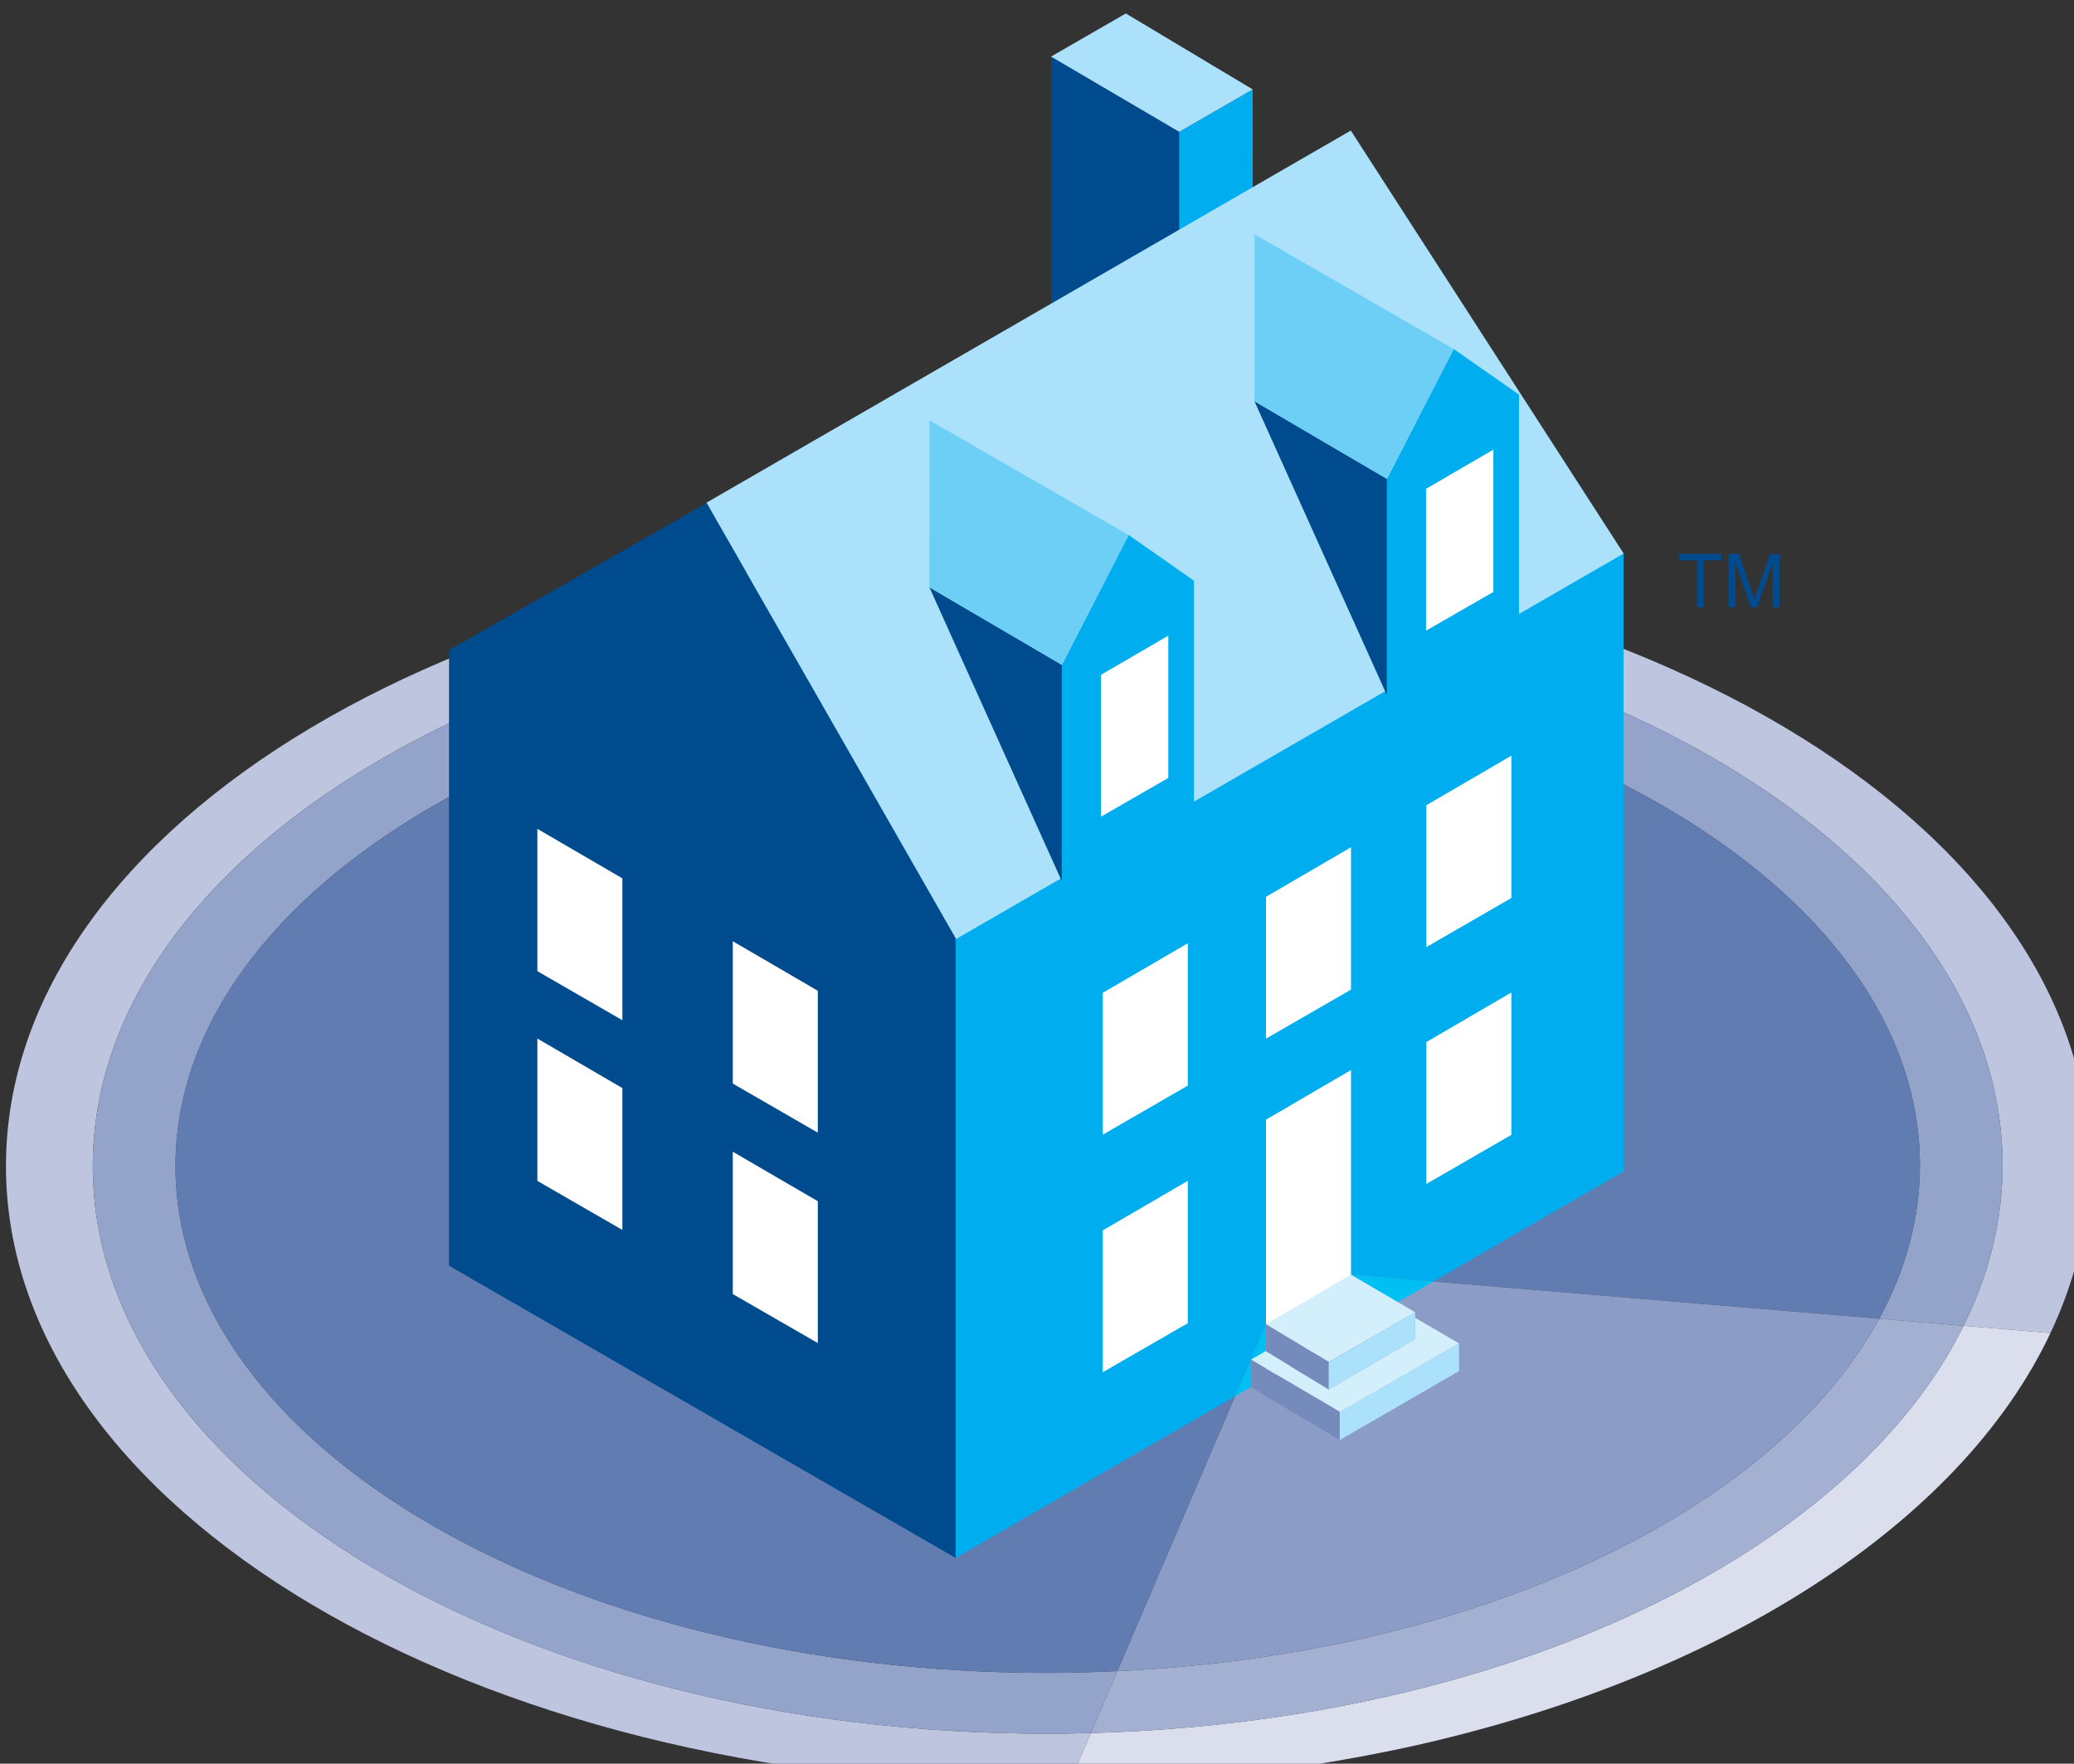
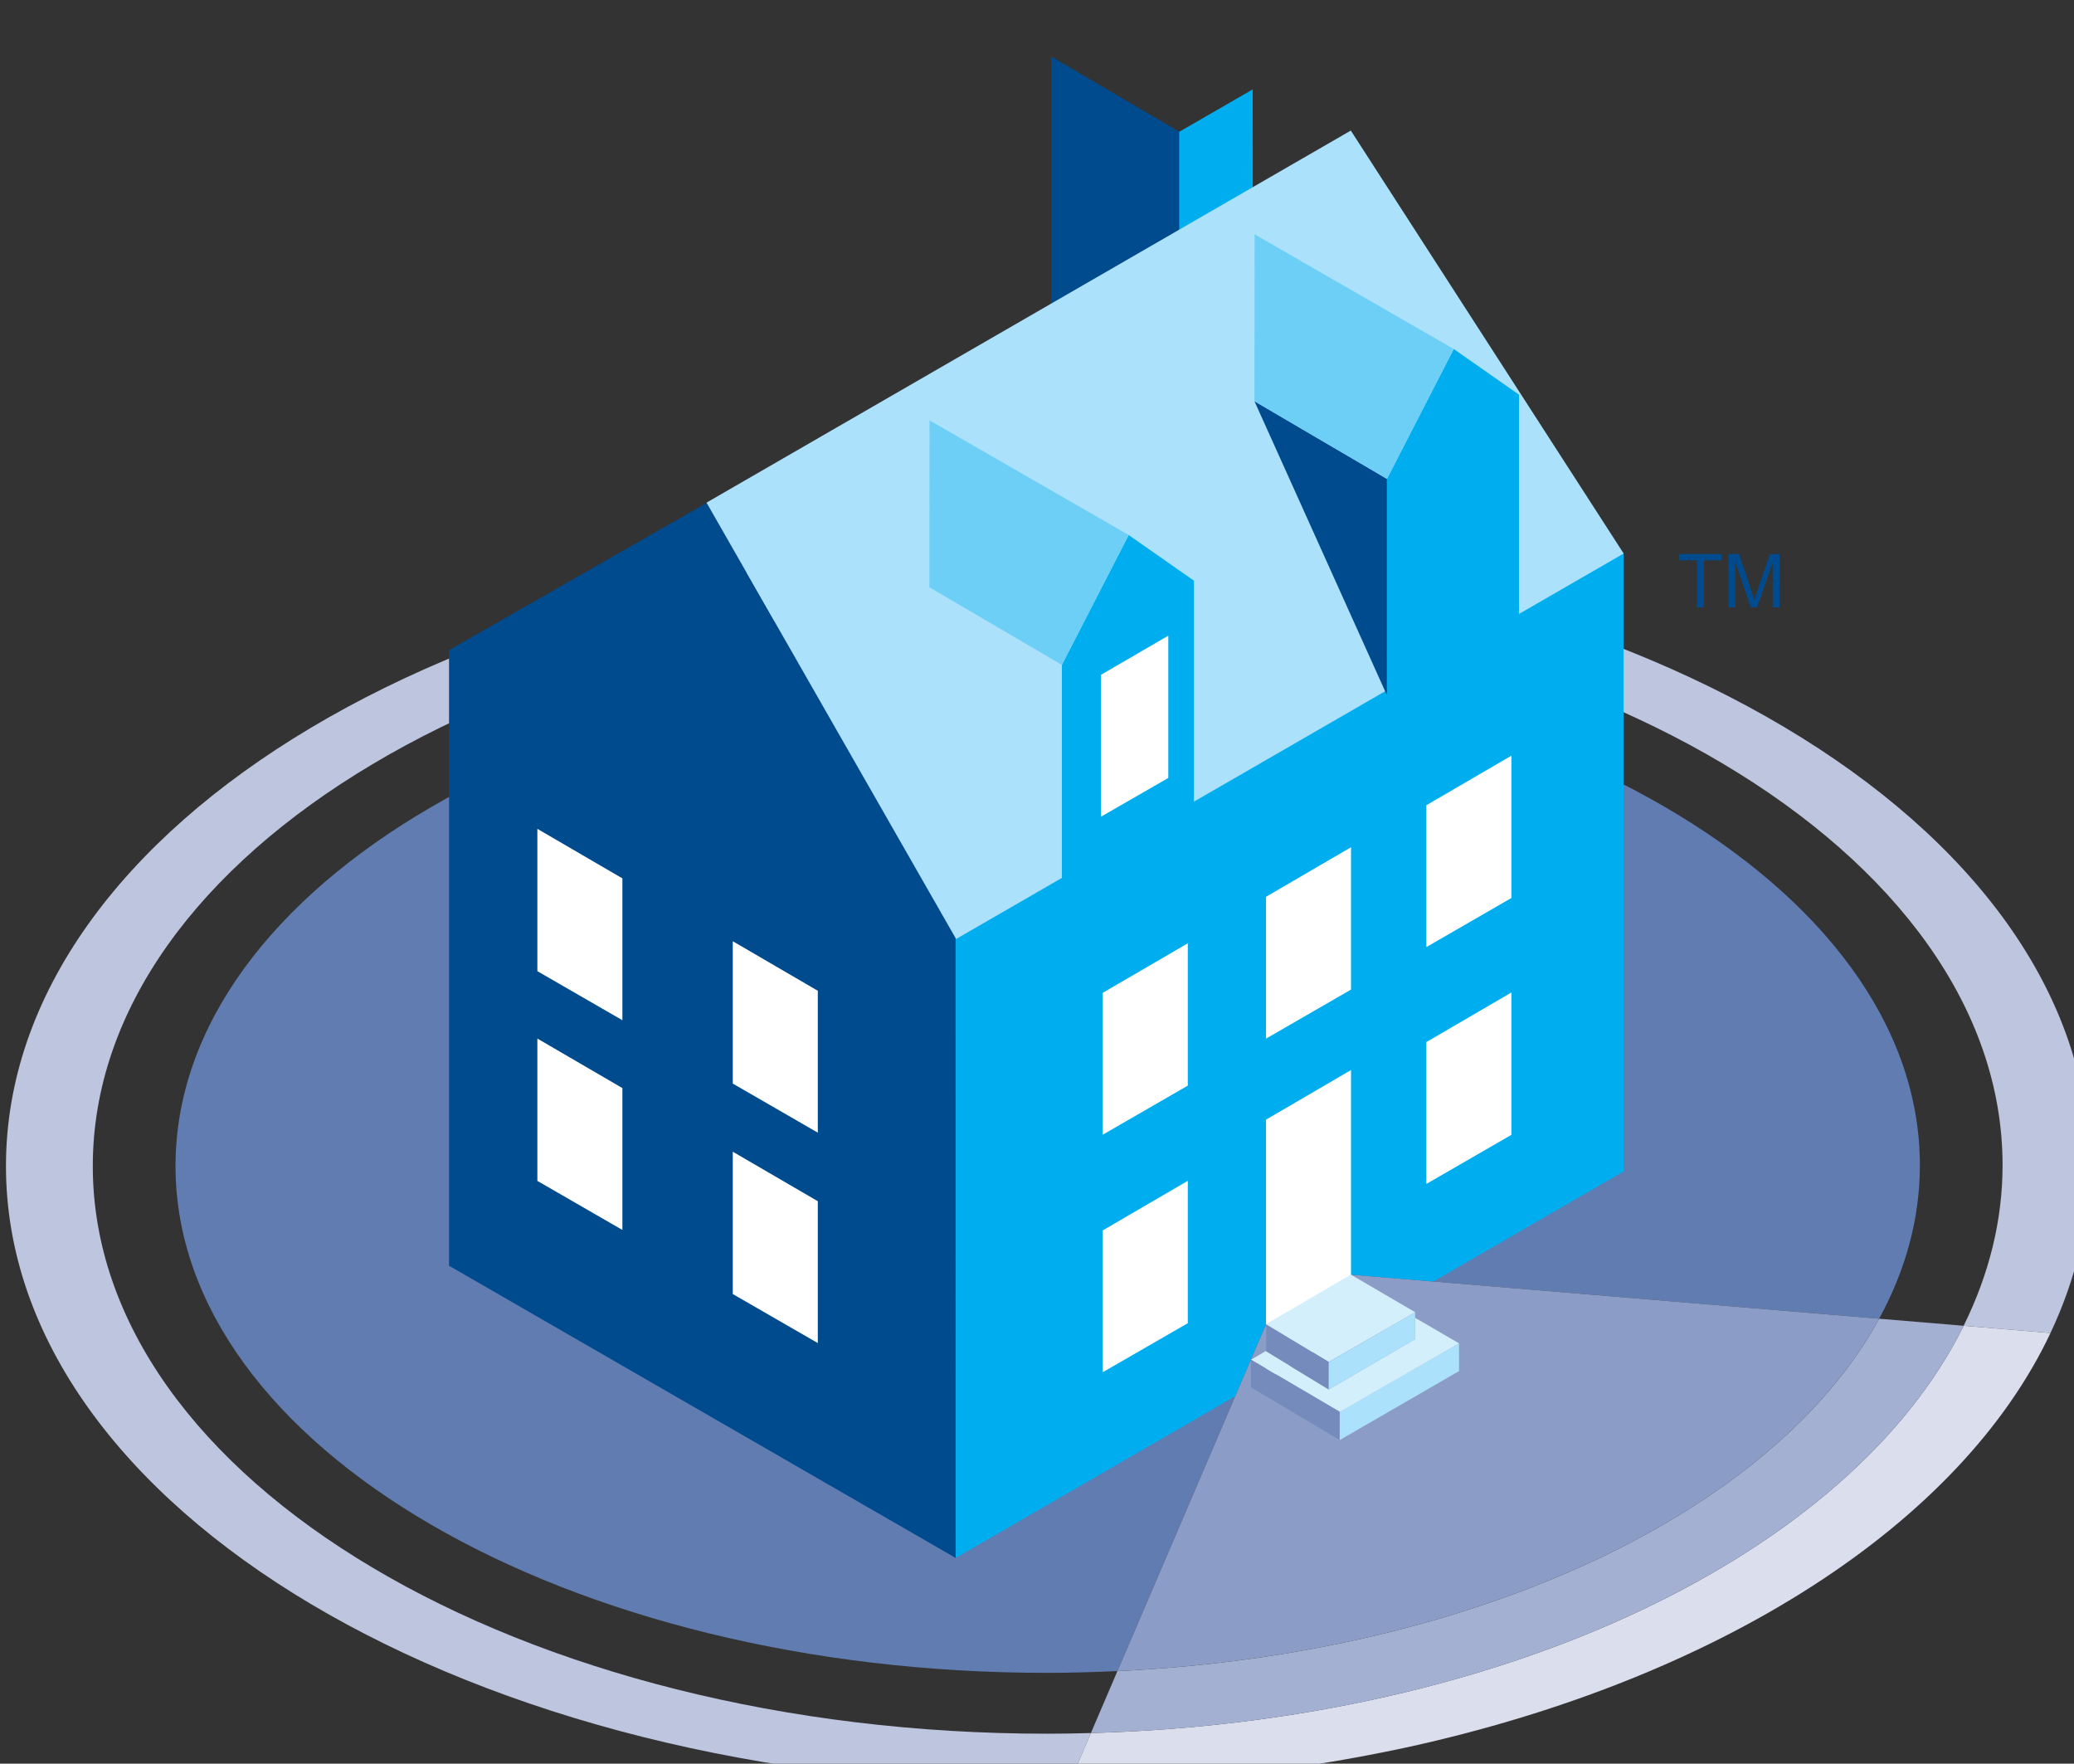
<svg xmlns="http://www.w3.org/2000/svg" id="svg4695" version="1.1" viewBox="0 0 10.364 8.812" height="8.812mm" width="10.364mm">
  <rect x="0" y="0" width="10.364" height="8.812" fill="#333333" stroke="none" />
  <title id="title5344">SingleSource Logo</title>
  <defs id="defs4689" />
  <g transform="translate(-1.349,-0.067)" id="layer1">
    <g id="g6767" transform="matrix(0.062,0,0,0.062,-5.108,-14.419)">
      <g id="g5395">
        <polygon points="199.33,252.623 199.208,244.271 188.877,238.206 188.877,258.843 " id="polygon5397" style="fill:#004b8d" />
        <polyline points="199.186,244.268 199.186,272.082 205.139,268.568 205.11,240.85  " id="polyline5399" style="fill:#00aeef" />
-         <polygon points="199.186,244.268 188.855,238.204 194.887,234.73 205.11,240.85 " id="polygon5401" style="fill:#abe1fa" />
      </g>
      <path d="m 188.62,373.359 c -42.508,0.023 -76.981,-20.443 -76.996,-45.729 -0.014,-25.291 34.43,-45.805 76.938,-45.83 42.503,-0.023 76.973,20.443 76.987,45.73 0.002,4.5 -1.105,8.844 -3.136,12.951 l 6.998,0.584 c 2.033,-4.309 3.143,-8.846 3.141,-13.541 -0.021,-27.582 -37.623,-49.914 -83.994,-49.889 -46.372,0.028 -83.951,22.409 -83.932,50 0.015,27.58 37.623,49.912 83.994,49.883 0.555,0 1.102,-0.02 1.655,-0.025 l 1.794,-4.189 c -1.144,0.032 -2.292,0.055 -3.449,0.055 z" id="path5403" style="fill:#bec6df" />
-       <path d="m 188.563,281.801 c -42.508,0.024 -76.952,20.539 -76.938,45.83 0.015,25.286 34.488,45.752 76.996,45.729 1.157,0 2.305,-0.023 3.449,-0.055 l 2.139,-4.994 c -1.847,0.086 -3.708,0.143 -5.593,0.145 -38.826,0.029 -70.309,-18.252 -70.323,-40.828 -0.015,-22.583 31.449,-40.903 70.27,-40.925 38.822,-0.025 70.305,18.252 70.323,40.833 0.002,4.316 -1.154,8.473 -3.283,12.379 l 6.811,0.569 c 2.031,-4.108 3.138,-8.452 3.136,-12.952 -0.014,-25.287 -34.485,-45.754 -76.987,-45.731 z" id="path5405" style="fill:#93a3ca" />
      <path d="m 213.021,336.361 42.581,3.553 c 2.129,-3.906 3.285,-8.063 3.283,-12.379 -0.019,-22.582 -31.501,-40.859 -70.323,-40.833 -38.821,0.022 -70.285,18.343 -70.27,40.925 0.014,22.576 31.497,40.857 70.323,40.828 1.885,-0.002 3.746,-0.059 5.593,-0.145 l 11.975,-27.955 z" id="path5407" style="fill:#607cb1" />
      <path d="m 269.412,341.067 -6.998,-0.584 c -9.072,18.351 -36.927,31.917 -70.345,32.821 l -1.794,4.189 c 3.326,-0.041 6.605,-0.195 9.826,-0.459 3.935,-0.338 7.74,-0.814 11.403,-1.424 0.317,-0.055 0.635,-0.105 0.95,-0.162 0.676,-0.117 1.344,-0.242 2.01,-0.369 0.952,-0.184 1.901,-0.369 2.837,-0.572 0.083,-0.018 0.167,-0.035 0.251,-0.053 25.111,-5.499 44.566,-17.931 51.86,-33.387 z" id="path5409" style="fill:#dbdfed" />
      <path d="m 194.208,368.311 -2.139,4.994 c 33.417,-0.904 61.273,-14.471 70.345,-32.821 l -6.811,-0.568 c -8.47,15.536 -32.465,27.053 -61.395,28.395 z" id="path5411" style="fill:#a3b0d2" />
      <path d="m 255.603,339.915 -42.581,-3.554 -6.838,3.994 -11.975,27.955 c 28.929,-1.341 52.924,-12.858 61.394,-28.395 z" id="path5413" style="fill:#8b9dc7" />
      <polygon points="181.171,359.195 203.696,346.16 206.183,340.355 213.021,336.361 219.673,336.916 234.997,328.049 234.997,278.19 181.171,309.313 " id="polygon5415" style="fill:#00aeef" />
-       <polygon points="206.183,340.355 203.696,346.16 219.673,336.916 213.021,336.361 " id="polygon5417" style="fill:#00c0f3" />
      <polygon points="161.098,274.175 181.163,309.109 181.171,359.195 140.336,335.645 140.336,286.036 " id="polygon5419" style="fill:#004b8d" />
      <g id="g5421">
        <polygon points="213.018,244.167 235.01,278.252 181.205,309.316 161.09,274.151 " id="polygon5423" style="fill:#abe1fa" />
      </g>
      <polygon points="219.107,309.967 225.96,306.012 225.96,294.542 219.107,298.536 " id="polygon5425" style="fill:#ffffff" />
      <polygon points="193.025,325.086 199.88,321.131 199.88,309.662 193.025,313.652 " id="polygon5427" style="fill:#ffffff" />
      <polygon points="206.183,317.344 213.034,313.393 213.034,301.922 206.183,305.915 " id="polygon5429" style="fill:#ffffff" />
      <polygon points="219.107,329.055 225.96,325.098 225.96,313.627 219.107,317.621 " id="polygon5431" style="fill:#ffffff" />
      <polygon points="193.025,344.227 199.88,340.275 199.88,328.803 193.025,332.799 " id="polygon5433" style="fill:#ffffff" />
      <polygon points="206.183,344.85 213.034,340.895 213.034,319.877 206.183,323.875 " id="polygon5435" style="fill:#ffffff" />
      <polygon points="170.06,341.879 163.206,337.928 163.206,326.457 170.06,330.447 " id="polygon5437" style="fill:#ffffff" />
      <polygon points="170.06,324.922 163.206,320.967 163.206,309.496 170.06,313.488 " id="polygon5439" style="fill:#ffffff" />
      <polygon points="154.309,332.762 147.456,328.809 147.456,317.338 154.309,321.33 " id="polygon5441" style="fill:#ffffff" />
      <polygon points="154.309,315.861 147.456,311.908 147.456,300.438 154.309,304.43 " id="polygon5443" style="fill:#ffffff" />
      <g id="g5445">
        <polygon points="195.114,276.76 189.731,287.226 189.731,304.667 200.374,298.674 200.374,280.442 " id="polygon5447" style="fill:#00aeef" />
        <polygon points="192.881,299.46 198.307,296.338 198.307,284.871 192.881,288.028 " id="polygon5449" style="fill:#ffffff" />
-         <polygon points="189.731,287.226 179.052,280.97 189.731,304.667 " id="polygon5451" style="fill:#004b8d" />
        <polygon points="189.731,287.226 179.052,280.97 179.062,267.518 195.114,276.76 " id="polygon5453" style="fill:#6dcff6" />
      </g>
      <g id="g5455">
        <polygon points="221.315,261.77 215.932,272.236 215.932,289.676 226.575,283.684 226.575,265.452 " id="polygon5457" style="fill:#00aeef" />
-         <polygon points="219.082,284.469 224.508,281.348 224.508,269.879 219.082,273.038 " id="polygon5459" style="fill:#ffffff" />
        <polygon points="215.932,272.236 205.253,265.979 215.932,289.676 " id="polygon5461" style="fill:#004b8d" />
        <polygon points="215.932,272.236 205.253,265.979 205.263,252.527 221.315,261.77 " id="polygon5463" style="fill:#6dcff6" />
      </g>
      <polygon points="221.743,344.135 221.742,341.9 212.121,347.424 212.121,349.697 " id="polygon5465" style="fill:#abe1fa" />
      <polygon points="218.206,339.846 218.207,341.557 211.24,345.615 211.24,345.617 211.238,345.617 211.236,345.617 211.236,345.615 206.183,342.543 206.183,342.514 204.979,343.217 212.141,347.422 221.742,341.9 " id="polygon5467" style="fill:#d4effc" />
      <polygon points="206.183,340.355 211.24,343.398 218.205,339.391 213.021,336.361 " id="polygon5469" style="fill:#d4effc" />
      <g id="g5471">
        <g id="g5473">
          <polygon points="206.183,342.543 211.236,345.615 211.236,343.416 211.24,343.414 211.24,343.398 206.183,340.355 " id="polygon5475" style="fill:#758bbb" />
        </g>
      </g>
      <polygon points="211.24,345.615 218.207,341.557 218.205,339.391 211.24,343.414 " id="polygon5477" style="fill:#abe1fa" />
      <g id="g5503">
        <path d="M 240.911,282.585 V 278.8 h -1.418 v -0.51 h 3.404 v 0.51 h -1.418 v 3.785 z" id="path5505" style="fill:#004b8d" />
        <path d="m 243.457,282.585 v -4.295 h 0.855 l 1.021,3.041 c 0.094,0.282 0.163,0.495 0.206,0.636 0.049,-0.156 0.126,-0.385 0.23,-0.688 l 1.036,-2.988 h 0.765 v 4.295 h -0.551 v -3.592 l -1.255,3.592 h -0.512 l -1.245,-3.656 v 3.656 h -0.55 z" id="path5507" style="fill:#004b8d" />
      </g>
      <g id="g5509">
        <g id="g5511">
          <polygon points="204.964,345.438 212.111,349.688 212.111,347.432 212.115,347.43 212.115,347.414 204.964,343.215 " id="polygon5513" style="fill:#758bbb" />
        </g>
      </g>
    </g>
  </g>
</svg>